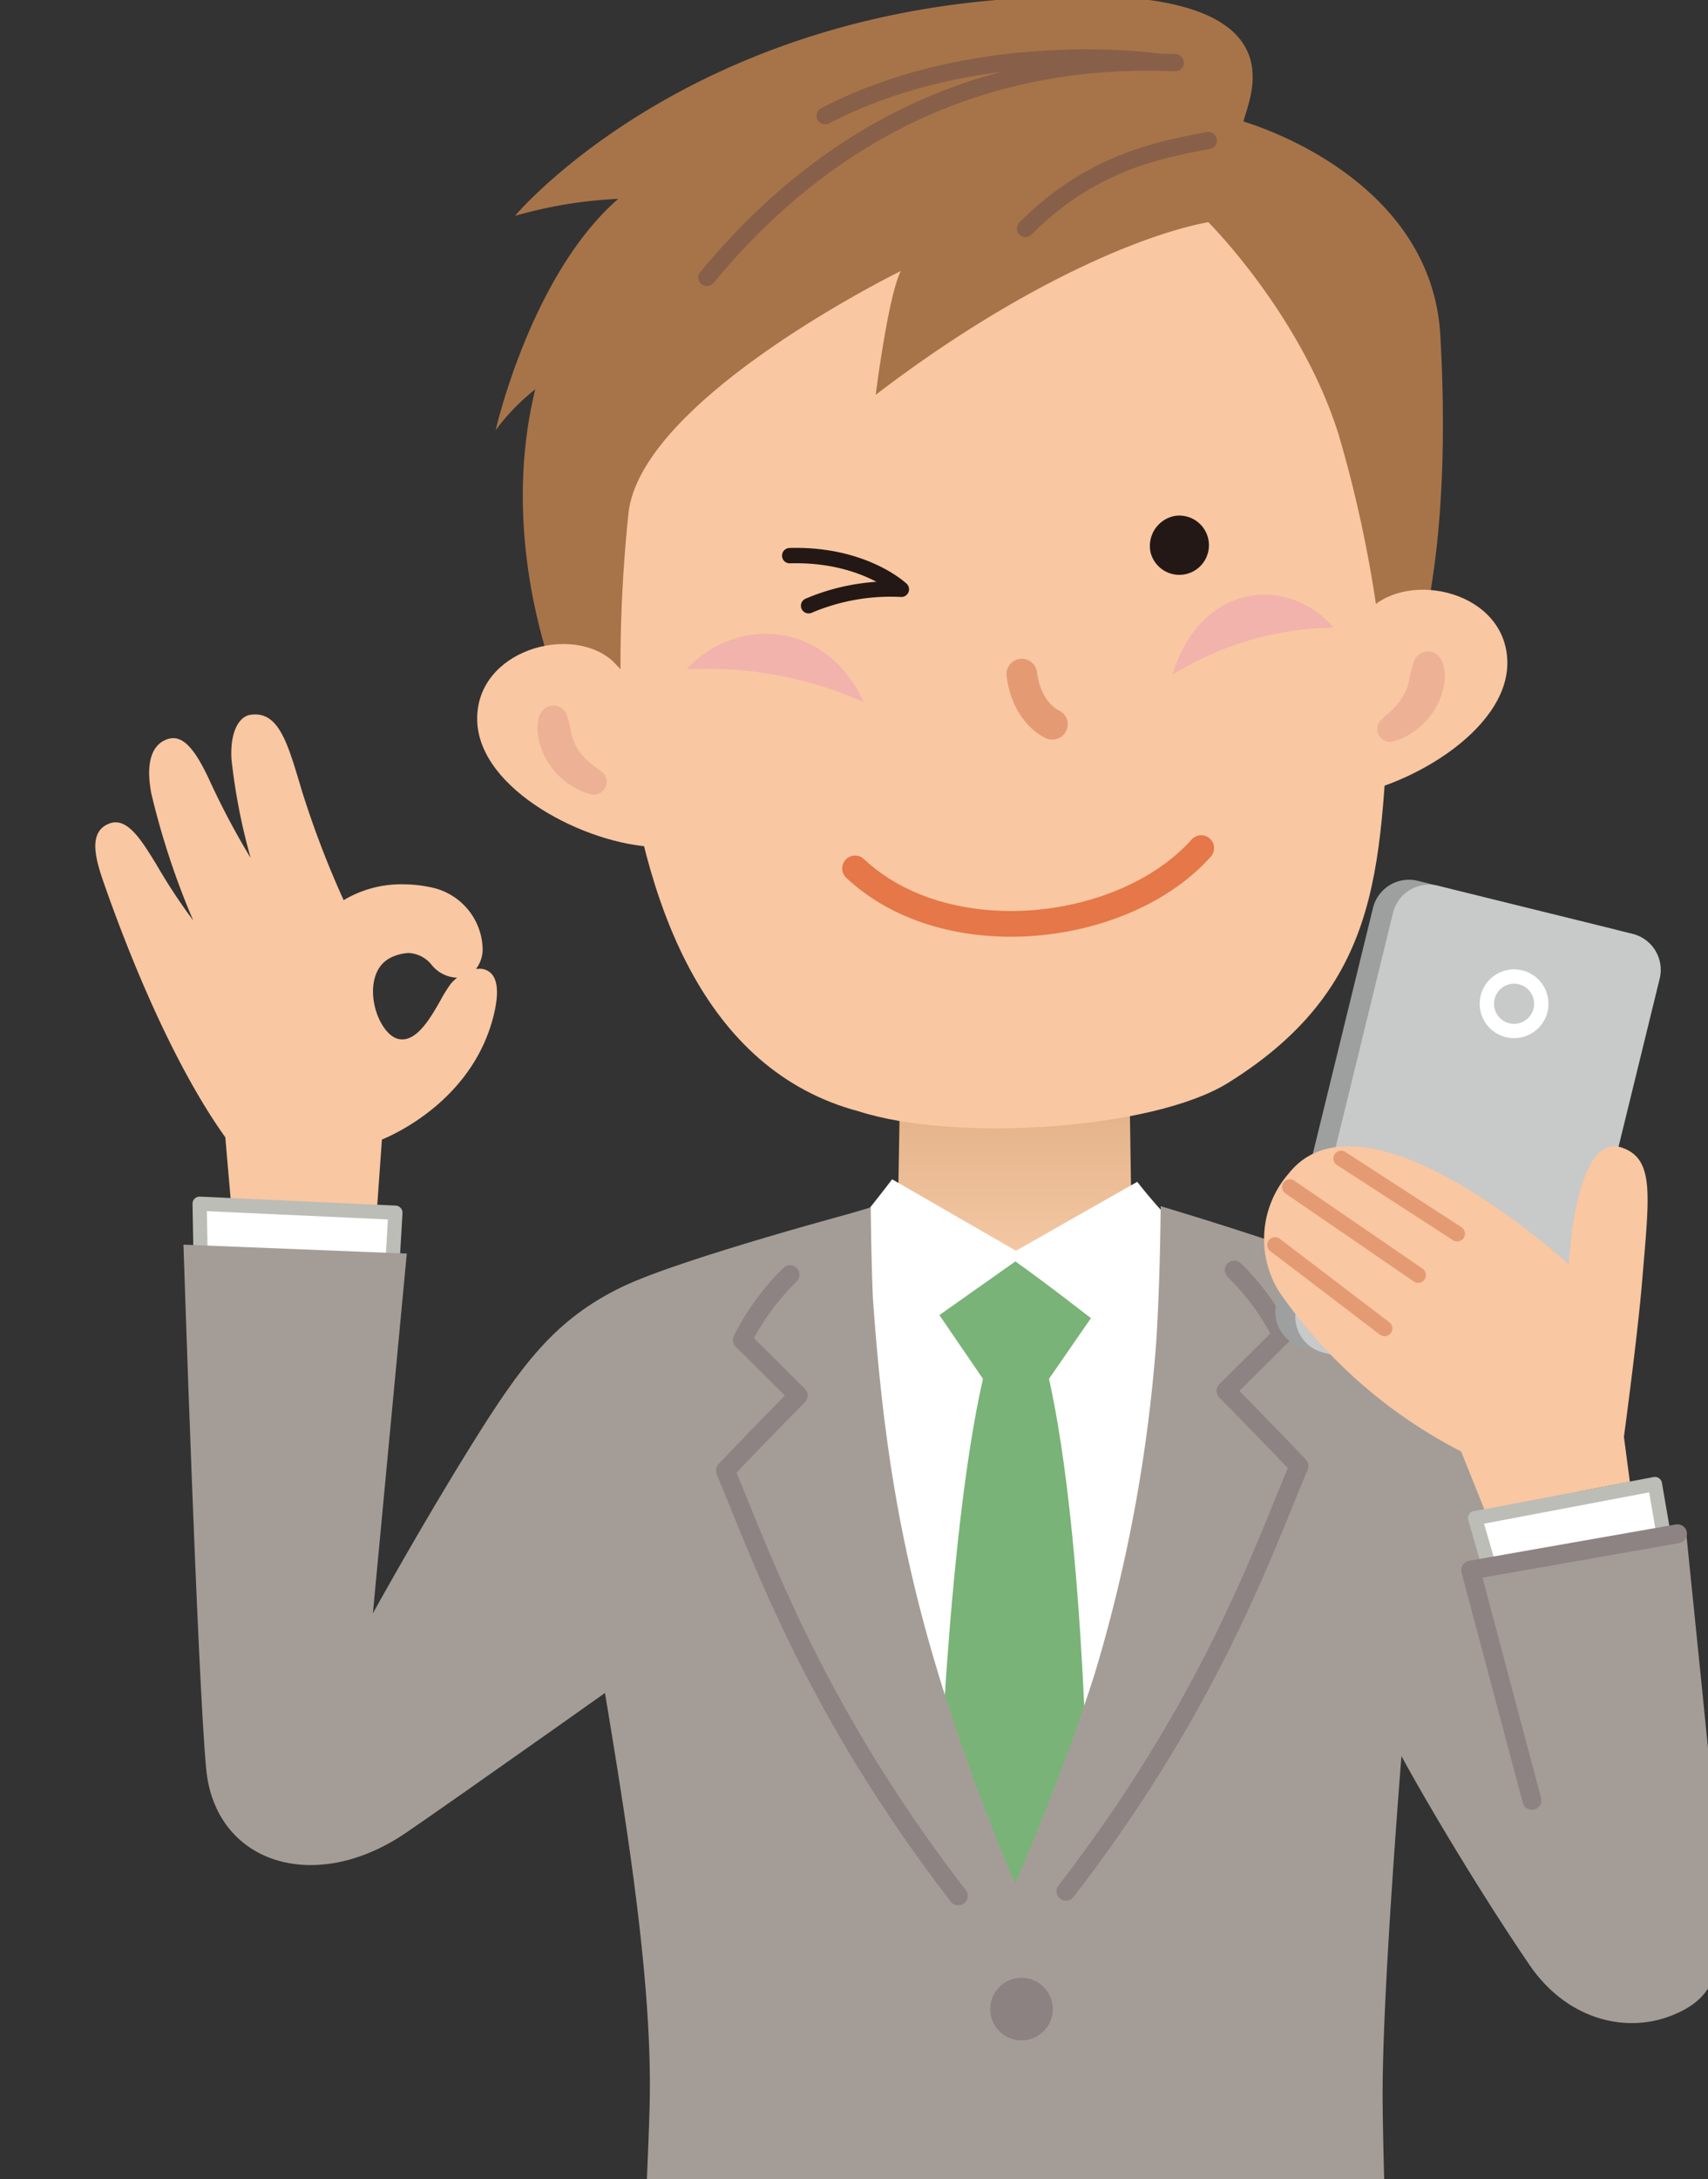
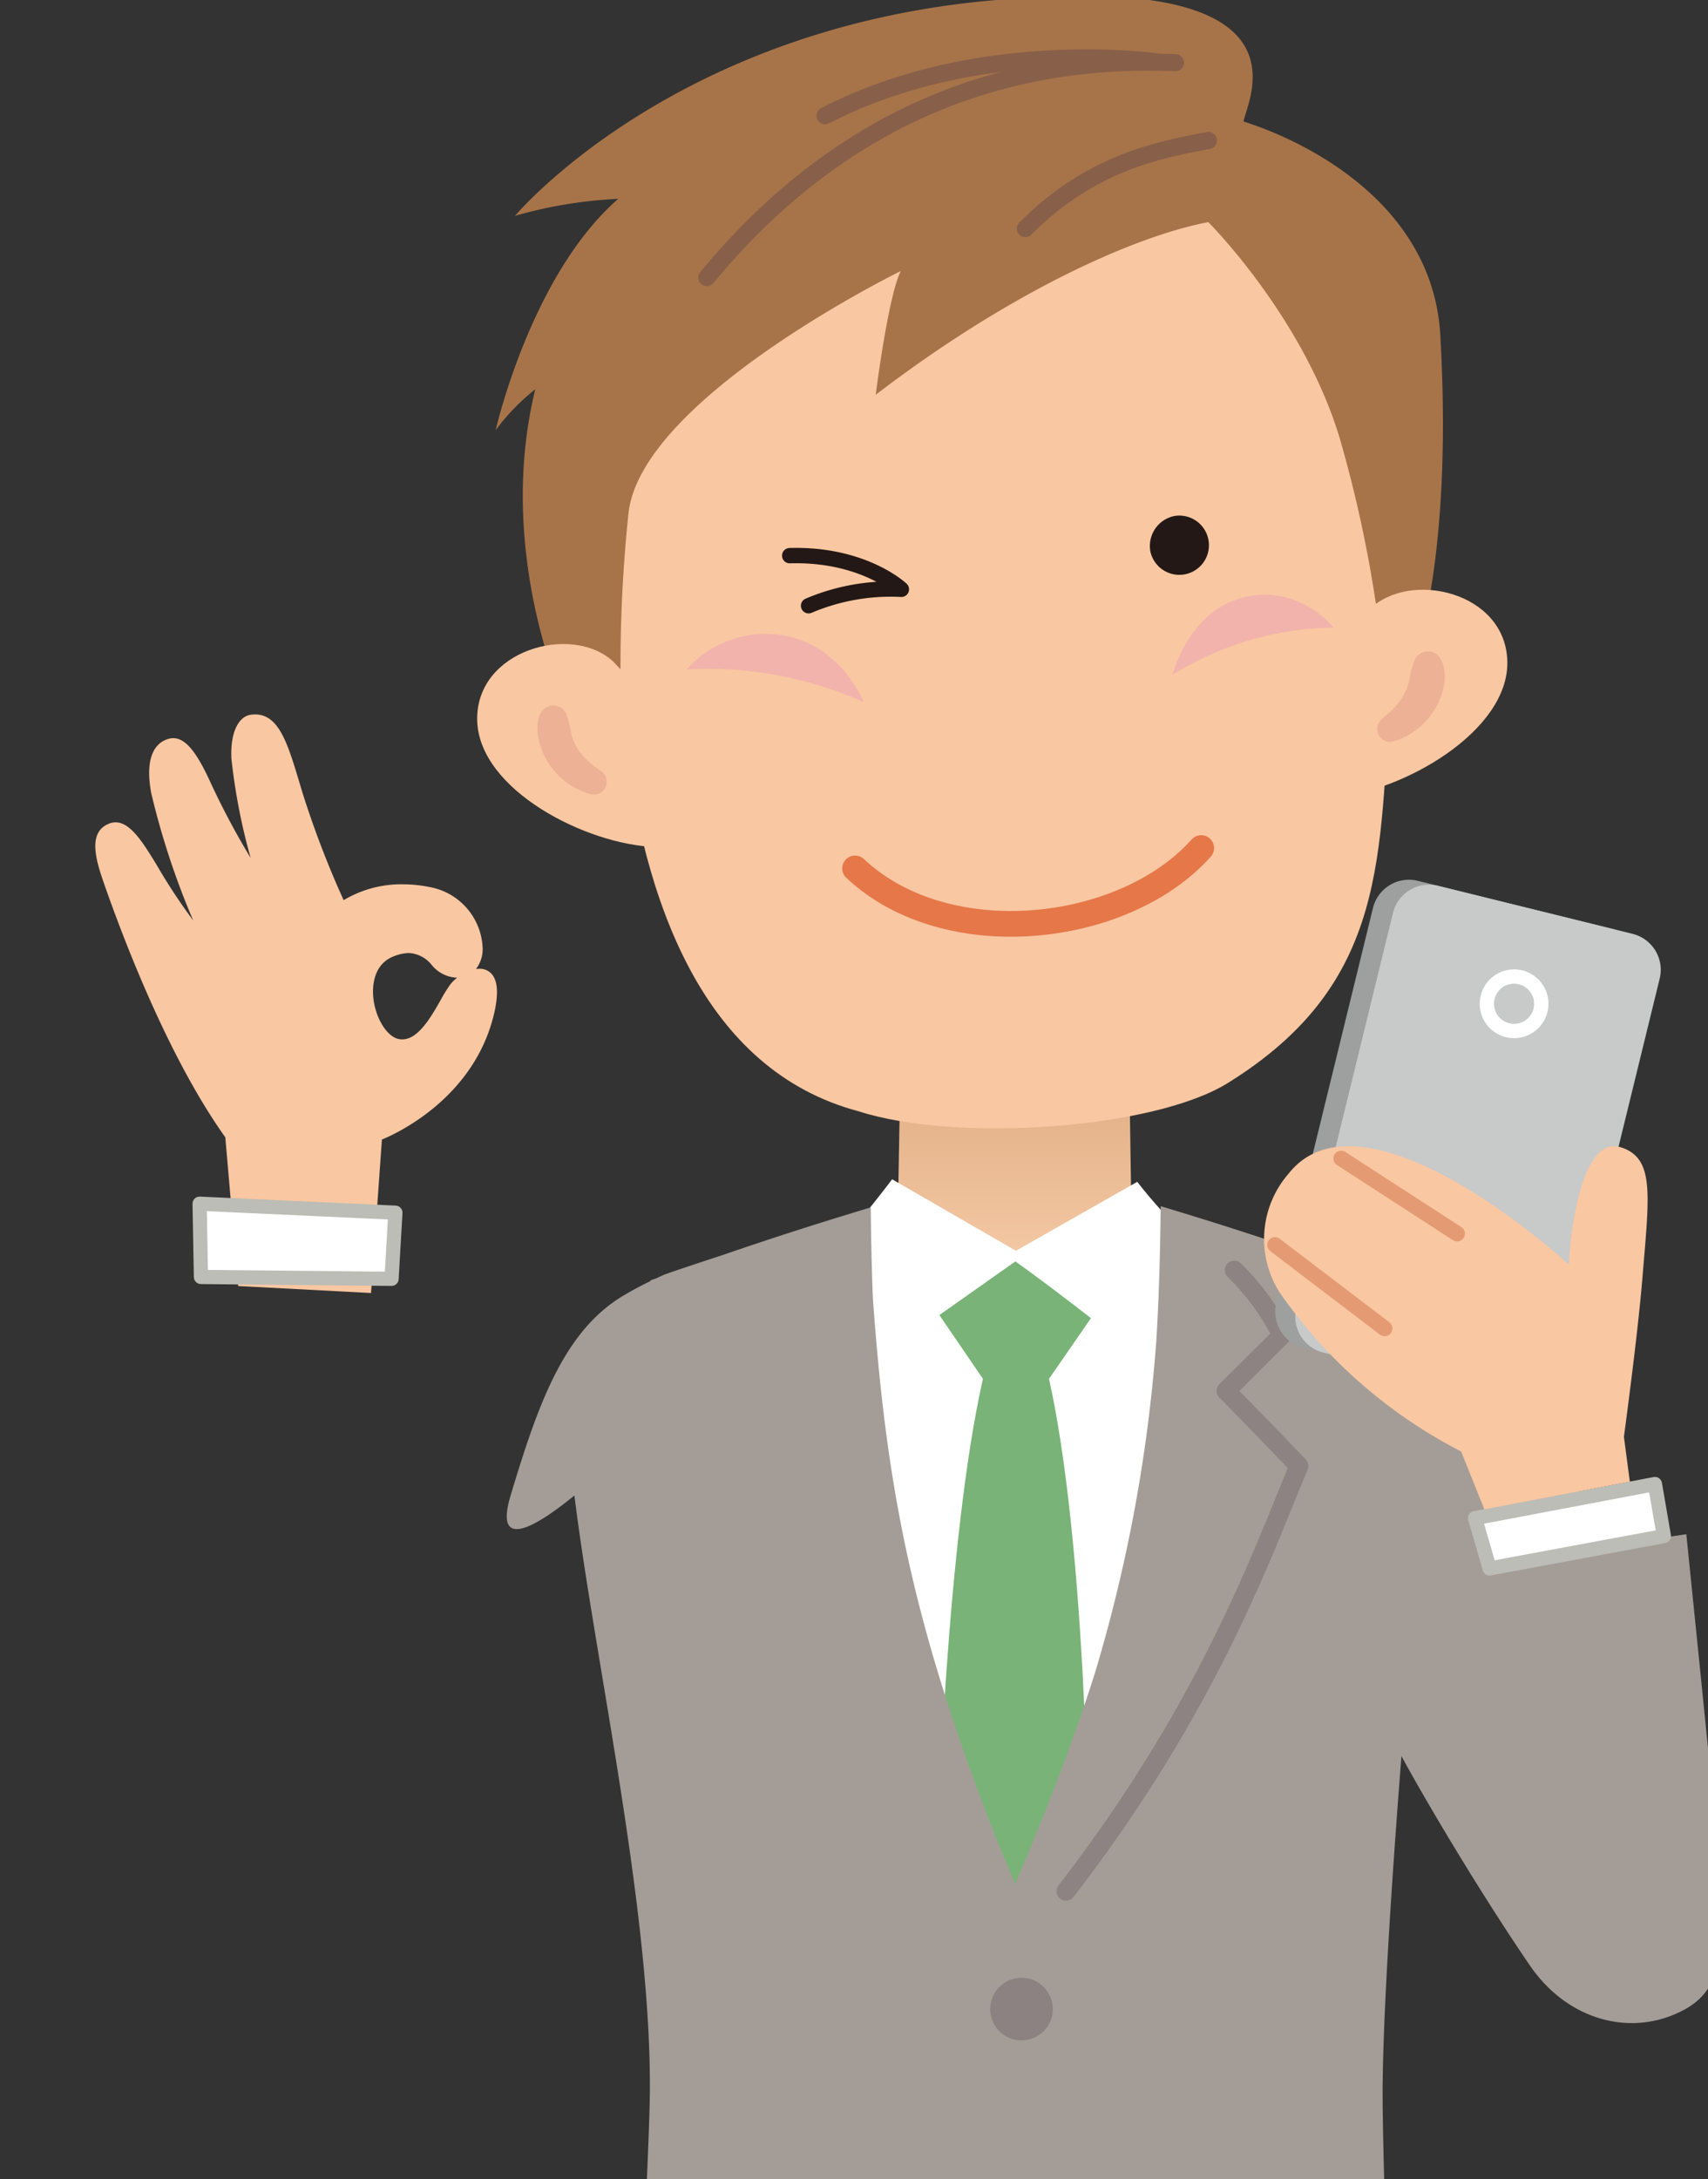
<svg xmlns="http://www.w3.org/2000/svg" width="138.08" height="176.08" viewBox="0 0 138.08 176.08">
  <rect x="0" y="0" width="138.08" height="176.08" fill="#333333" stroke="none" />
  <defs>
    <clipPath id="clip-path">
      <rect id="長方形_3" data-name="長方形 3" width="138.08" height="176.08" transform="translate(158.943 3302.649)" fill="none" />
    </clipPath>
    <linearGradient id="linear-gradient" x1="160.616" y1="0.064" x2="160.616" y2="0.525" gradientUnits="objectBoundingBox">
      <stop offset="0" stop-color="#e3b188" />
      <stop offset="1" stop-color="#f4c9a5" />
    </linearGradient>
  </defs>
  <g id="グループ_25" data-name="グループ 25" transform="translate(-158.943 -3302.649)">
    <g id="グループ_24" data-name="グループ 24" clip-path="url(#clip-path)">
      <g id="グループ_23" data-name="グループ 23">
        <g id="グループ_7" data-name="グループ 7">
          <g id="グループ_6" data-name="グループ 6">
            <g id="グループ_5" data-name="グループ 5">
              <g id="グループ_4" data-name="グループ 4">
                <path id="パス_1" data-name="パス 1" d="M178.2,3406.571l-1.043-12.02c-4.417-6.187-7.954-15.258-9.671-20.126-.71-2.01-1.589-4.5.289-5.226a1.415,1.415,0,0,1,.507-.1c1.217,0,2.227,1.651,3.3,3.4a46.841,46.841,0,0,0,2.98,4.529,62.838,62.838,0,0,1-3.392-10.284c-.63-3.379.652-4.214,1.473-4.41a1.311,1.311,0,0,1,.3-.036c.941,0,1.806.989,2.893,3.308a62.1,62.1,0,0,0,3.369,6.367,48.836,48.836,0,0,1-1.553-8.007c-.115-2.426.745-3.43,1.517-3.552a2.563,2.563,0,0,1,.4-.033c1.934,0,2.644,2.373,3.627,5.658l.177.592a77.15,77.15,0,0,0,3.352,8.759,9.056,9.056,0,0,1,4.785-1.283,10.882,10.882,0,0,1,2.172.224,5.216,5.216,0,0,1,4.28,4.954,2.634,2.634,0,0,1-.541,1.669,1.876,1.876,0,0,1,.277-.021,1.273,1.273,0,0,1,1.045.483c.47.6.5,1.731.093,3.351-1.687,6.692-7.906,9.512-9.018,9.967l-.88,12.4Zm13.812-26.911a3.509,3.509,0,0,0-1.2.251c-1.71.637-1.757,2.475-1.7,3.236.13,1.675,1.073,3.261,2.06,3.463a1.5,1.5,0,0,0,.294.03c1.294,0,2.337-1.836,3.1-3.176a11.4,11.4,0,0,1,.791-1.278,3.189,3.189,0,0,1,.547-.533h-.076a2.777,2.777,0,0,1-1.991-1.035A2.532,2.532,0,0,0,192.01,3379.66Z" fill="#f9c7a1" />
              </g>
            </g>
          </g>
        </g>
        <path id="パス_2" data-name="パス 2" d="M222.6,3603.992c-1.272,5.382-4.762,8.415-18.792,15.751-10.747,5.615-10.6,5.058-11.585,6.054s1.109,4.555,9.085,5.446c9.184,1.026,19.718-3.916,23.3-6.762a25.342,25.342,0,0,0,3.424-3.424l.263,2.372,8.479-.791-1.031-18.119Z" fill="#a98153" />
        <path id="パス_3" data-name="パス 3" d="M260.494,3603.992c1.273,5.382,4.762,8.415,18.791,15.751,10.749,5.615,10.6,5.058,11.587,6.054s-1.082,4.849-9.086,5.446c-9.823.733-19.719-3.916-23.3-6.762a25.2,25.2,0,0,1-3.424-3.424l-.264,2.372-8.478-.791,1.028-18.119Z" fill="#a98153" />
        <path id="パス_4" data-name="パス 4" d="M217.308,3501.588l.755,109.419,18.388,1.516,3.12-92.049,3.953,0,3.147,91.849,18.91-.654-.9-109.988Z" fill="#a49d97" />
        <g id="グループ_9" data-name="グループ 9">
          <g id="グループ_8" data-name="グループ 8">
            <path id="パス_5" data-name="パス 5" d="M175.081,3399.917l15.826.727-.309,5.343-15.41-.149Z" fill="#fff" stroke="#bbbdb6" stroke-linecap="round" stroke-linejoin="round" stroke-width="1.148" />
          </g>
-           <path id="パス_6" data-name="パス 6" d="M191.829,3403.946l-2.741,29.073s4-7.244,8.03-13.7c3.945-6.322,6.658-10.066,12.159-12.7,4.823-2.314,19.764-6.28,19.764-6.28l-17.071,36.2s-15.977,11.334-20.231,14.229c-7.4,5.031-15.406,2.443-16.127-5.174-.7-7.376-1.838-42.367-1.838-42.367Z" fill="#a49d97" />
          <path id="パス_7" data-name="パス 7" d="M250.247,3390.033l.146,9.51s-.809.433,4.376,3.888c7,4.669-15.676,14.867-15.676,14.867l-13.1-14.126,5.558-4.629.173-9.943Z" fill="url(#linear-gradient)" />
          <path id="パス_8" data-name="パス 8" d="M226.531,3403.5c1.89-2.067,4.535-5.555,4.535-5.555l10.011,5.775,9.805-5.57a41.027,41.027,0,0,0,3.529,3.963c-1.219,22.265-6.486,42.36-13.274,51.575C235.71,3446.312,225.289,3416.026,226.531,3403.5Z" fill="#fff" />
          <path id="パス_9" data-name="パス 9" d="M234.885,3408.917l6.144-4.336c2.666,1.891,6.108,4.587,6.108,4.587l-3.389,4.9c2.99,13.445,3.17,37.158,3.17,37.158l-5.881,11.556-6.3-11.4s.716-24.351,3.671-37.312Z" fill="#79b377" />
          <path id="パス_10" data-name="パス 10" d="M272.96,3435.7l10.993-3.117c-.344-2.959-.679-5.579-1.007-7.753-1.246-8.316-4.937-16.152-12.431-18.839-7.987-2.864-12.825-4.39-17.739-5.874-.04,3.839-.14,7.4-.35,10.823a124.792,124.792,0,0,1-4.957,26.876c-1.62,5.115-3.724,10.676-6.455,17.061q-.785-1.84-1.5-3.594c-6.963-17.663-8.944-28.918-10.006-43.767-.092-2.339-.146-4.758-.172-7.3-3.619,1.093-7.2,2.211-12.017,3.864-2.294.752-4.153,1.373-4.7,1.582-.18.08-.391.177-.614.282l-.468.166a.232.232,0,0,1-.016.065,26.736,26.736,0,0,0-2.434,1.323c-4.663,2.939-6.715,8.847-8.861,15.983-1.438,4.781,2.366,2.293,5.154.015,1.691,13.655,6.45,34.611,6.082,49.3-.228,9.082-2.323,46.869-2.323,46.869H272.3s-1.52-37.375-1.581-47.334C270.675,3464.461,271.935,3447.837,272.96,3435.7Z" fill="#a49d97" />
-           <path id="パス_11" data-name="パス 11" d="M236.414,3455.849c-11.734-15.2-15.968-27.624-18.83-34.357,1.866-1.983,5.889-6.079,5.889-6.079l-4.514-4.485a19.971,19.971,0,0,1,3.85-5.269" fill="none" stroke="#8d8383" stroke-linecap="round" stroke-linejoin="round" stroke-width="1.532" />
          <path id="パス_12" data-name="パス 12" d="M245.122,3455.475c11.734-15.2,15.968-27.624,18.831-34.357-1.867-1.982-5.891-6.076-5.891-6.076l4.515-4.488a19.992,19.992,0,0,0-3.851-5.269" fill="none" stroke="#8d8383" stroke-linecap="round" stroke-linejoin="round" stroke-width="1.532" />
        </g>
        <path id="パス_13" data-name="パス 13" d="M271.365,3358.117c-.936,13.69-.1,23.942-13.155,32.045-6.025,3.743-21.966,4.822-29.84,2.293-12.548-3.328-17.476-16.862-19.055-31.117-.921-8.288-3.411-6.712-3.581-10.235-1.02-21.567,9.339-32.875,23.946-34.259,16.192-1.534,33.791,1.863,38.061,10.678C271.066,3334.38,271.5,3356.111,271.365,3358.117Z" fill="#f9c7a1" />
        <path id="パス_14" data-name="パス 14" d="M214.467,3356.734c3.6-4.063,11.069-4.322,14.308,2.651A31.161,31.161,0,0,0,214.467,3356.734Z" fill="#f2b3ac" />
-         <path id="パス_15" data-name="パス 15" d="M241.548,3357.121c.42,3.237,2.473,4.057,2.473,4.057" fill="none" stroke="#e49b74" stroke-linecap="round" stroke-linejoin="round" stroke-width="2.478" />
        <path id="パス_16" data-name="パス 16" d="M266.739,3353.361c-3.441-4.114-10.647-3.886-13.017,3.825A25.242,25.242,0,0,1,266.739,3353.361Z" fill="#f2b3ac" />
        <path id="パス_17" data-name="パス 17" d="M251.946,3347.226a2.394,2.394,0,1,0,1.963-2.884A2.468,2.468,0,0,0,251.946,3347.226Z" fill="#231815" />
        <path id="パス_18" data-name="パス 18" d="M256.627,3320.6c-5.674,1.061-15.763,5.434-26.888,13.951,0,0,.994-7.939,2.026-10,0,0-21.088,10.32-22.021,19.639a118.382,118.382,0,0,0-.6,15.336l-4.8-.717s-5.289-11.793-2.129-24.7a17.284,17.284,0,0,0-3.2,3.3s2.837-12.539,9.909-18.691a36.049,36.049,0,0,0-8.349,1.375s12.39-14.818,37.827-17.343c27.262-2.7,21.376,7.952,21.072,9.717,5.16,1.631,15.3,6.693,15.907,17.259,1.12,19.569-2.552,27.533-2.552,27.533l-1.885.806a102.183,102.183,0,0,0-3.754-20.207C264.178,3328.13,256.627,3320.6,256.627,3320.6Z" fill="#a77449" />
        <g id="グループ_13" data-name="グループ 13">
          <g id="グループ_10" data-name="グループ 10">
            <path id="パス_19" data-name="パス 19" d="M208.486,3356.078c-3.367-3.057-11.082-.883-10.966,4.766s8.86,10.069,14.379,10.245c-1.258-2.836.276-4.012-.66-8.667C210.358,3358.071,210.627,3358.295,208.486,3356.078Z" fill="#f9c7a1" />
          </g>
          <g id="グループ_12" data-name="グループ 12">
            <g id="グループ_11" data-name="グループ 11">
              <path id="パス_20" data-name="パス 20" d="M204.754,3360.409a4.3,4.3,0,0,1,.124.425c.04.109.059.2.09.313.05.223.093.435.132.646a4.074,4.074,0,0,0,.431,1.18,4.716,4.716,0,0,0,.794,1.033c.162.157.334.311.517.456s.409.283.525.373l.211.161a1.038,1.038,0,0,1-.907,1.825,5.322,5.322,0,0,1-1.015-.394,5.661,5.661,0,0,1-.888-.539,5.858,5.858,0,0,1-2.288-3.559,3.858,3.858,0,0,1-.075-1.063,3.616,3.616,0,0,1,.079-.548,2.048,2.048,0,0,1,.169-.435,1.151,1.151,0,0,1,2.081.077Z" fill="#edb195" />
            </g>
          </g>
        </g>
        <g id="グループ_17" data-name="グループ 17">
          <g id="グループ_14" data-name="グループ 14">
            <path id="パス_21" data-name="パス 21" d="M269.648,3351.9c3.25-3.222,11.04-1.439,11.153,4.21s-8.457,10.5-13.961,10.96c1.144-2.9.172-3.983.317-8.692C267.265,3355.033,267.641,3354,269.648,3351.9Z" fill="#f9c7a1" />
          </g>
          <g id="グループ_16" data-name="グループ 16">
            <g id="グループ_15" data-name="グループ 15">
              <path id="パス_22" data-name="パス 22" d="M275.373,3355.835a1.881,1.881,0,0,1,.215.427,3.574,3.574,0,0,1,.12.549,3.5,3.5,0,0,1-.007,1.08,5.938,5.938,0,0,1-.759,2.067,5.86,5.86,0,0,1-1.429,1.61,5.715,5.715,0,0,1-.878.569,5.423,5.423,0,0,1-1.014.414,1.034,1.034,0,0,1-1.016-1.737l.223-.213c.11-.1.334-.277.493-.429s.334-.323.484-.492a5.067,5.067,0,0,0,.726-1.073,4.254,4.254,0,0,0,.375-1.18c.035-.208.08-.417.138-.641a2.68,2.68,0,0,1,.1-.314,4.379,4.379,0,0,1,.136-.433l.024-.053a1.181,1.181,0,0,1,2.07-.151Z" fill="#edb195" />
            </g>
          </g>
        </g>
        <path id="パス_23" data-name="パス 23" d="M256.634,3314c-4.123.77-9.535,1.829-14.794,7.118" fill="none" stroke="#886049" stroke-linecap="round" stroke-linejoin="round" stroke-width="1.388" />
        <g id="グループ_18" data-name="グループ 18">
          <path id="パス_24" data-name="パス 24" d="M253.963,3307.716c-13.947-.6-27.107,4.343-37.876,17.359" fill="none" stroke="#886049" stroke-linecap="round" stroke-linejoin="round" stroke-width="1.388" />
          <path id="パス_25" data-name="パス 25" d="M252.323,3307.63c-3.142-.386-15.778-1.3-26.677,4.374" fill="none" stroke="#886049" stroke-linecap="round" stroke-linejoin="round" stroke-width="1.388" />
        </g>
        <path id="パス_26" data-name="パス 26" d="M256.052,3371.18c-6.213,6.967-20.549,8.624-27.981,1.645" fill="none" stroke="#e57749" stroke-linecap="round" stroke-linejoin="round" stroke-width="2.079" />
        <path id="パス_27" data-name="パス 27" d="M222.785,3347.55c5.984-.173,9.027,2.719,9.027,2.719a16.968,16.968,0,0,0-7.5,1.329" fill="none" stroke="#231815" stroke-linecap="round" stroke-linejoin="round" stroke-width="1.241" />
        <path id="パス_28" data-name="パス 28" d="M297.958,3453.479c-.3-3.54-2.688-26.855-2.688-26.855l-7.654,1.149s-2.886-12.613-3.6-14.044c-2.6-5.2-4.931-5.429-4.931-5.429l-8.783-1.63s-.315,2.076-1.065,4.934l-5.721,57.8,3.382-4.736c-.193-3.474,3.51-20.793,3.382-24.014,1.278,3.156,7.514,13.762,12.336,20.811,2.886,4.218,7.536,5.57,11.4,4.081S298.626,3461.4,297.958,3453.479Z" fill="#a49d97" />
        <g id="グループ_19" data-name="グループ 19">
          <path id="パス_29" data-name="パス 29" d="M283.683,3413.254l-5.464,1.736-13.909-3.438a2.991,2.991,0,0,1-2.188-3.609l7.818-31.929a2.993,2.993,0,0,1,3.608-2.191l15.763,3.892a2.993,2.993,0,0,1,2.188,3.61Z" fill="#9e9f9f" />
          <path id="パス_30" data-name="パス 30" d="M278.218,3414.99l-12.287-3.04a2.992,2.992,0,0,1-2.19-3.609l7.818-31.93a2.994,2.994,0,0,1,3.61-2.19l15.761,3.891a2.994,2.994,0,0,1,2.189,3.61l-7.585,30.983Z" fill="#c8c9c9" />
          <path id="パス_31" data-name="パス 31" d="M279.2,3384.248a2.2,2.2,0,1,0,1.659-2.632A2.2,2.2,0,0,0,279.2,3384.248Z" fill="none" stroke="#fff" stroke-miterlimit="10" stroke-width="1.158" />
        </g>
        <g id="グループ_20" data-name="グループ 20">
          <path id="パス_32" data-name="パス 32" d="M292.733,3422.57l-14.543,2.758,1.179,4.063,14.087-2.616Z" fill="#fff" stroke="#bbbdb6" stroke-linecap="round" stroke-linejoin="round" stroke-width="1.148" />
        </g>
-         <path id="パス_33" data-name="パス 33" d="M294.555,3426.591l-16.717,2.935,4.948,18.6" fill="none" stroke="#8d8383" stroke-linecap="round" stroke-linejoin="round" stroke-width="1.532" />
        <path id="パス_34" data-name="パス 34" d="M238.994,3465a2.53,2.53,0,1,0,2.531-2.531A2.532,2.532,0,0,0,238.994,3465Z" fill="#8c8282" />
        <g id="グループ_22" data-name="グループ 22">
          <g id="グループ_21" data-name="グループ 21">
            <path id="パス_35" data-name="パス 35" d="M277.064,3419.939a40.194,40.194,0,0,1-14.65-12.816,8.041,8.041,0,0,1,.707-9.639c4.475-5.675,15.032.616,22.648,7.338,0,0,.5-10.815,4.341-9.42,2.606.947,2.162,3.831,1.6,10.637-.369,4.5-1.484,12.714-1.484,12.714l.478,3.625-11.761,2.238Z" fill="#f9c7a1" />
          </g>
          <line id="線_1" data-name="線 1" x2="9.379" y2="6.075" transform="translate(267.365 3396.263)" fill="none" stroke="#e49b74" stroke-linecap="round" stroke-linejoin="round" stroke-width="1.256" />
-           <line id="線_2" data-name="線 2" x2="10.372" y2="7.111" transform="translate(263.222 3398.574)" fill="none" stroke="#e49b74" stroke-linecap="round" stroke-linejoin="round" stroke-width="1.256" />
          <line id="線_3" data-name="線 3" x2="8.862" y2="6.748" transform="translate(262.017 3403.249)" fill="none" stroke="#e49b74" stroke-linecap="round" stroke-linejoin="round" stroke-width="1.256" />
        </g>
        <path id="パス_36" data-name="パス 36" d="M239.24,3483.043a2.536,2.536,0,1,0,2.535-2.537A2.536,2.536,0,0,0,239.24,3483.043Z" fill="#8c8282" />
        <path id="パス_37" data-name="パス 37" d="M219.45,3519.085c6.51-.157,16.332-.784,17.882-3.271,2.332-3.733,4.432-21.248,4.432-21.248s2.1,18.322,4.118,21.333c1.391,2.076,10.347,2.88,17.094,3.194" fill="none" stroke="#8d8383" stroke-linecap="round" stroke-linejoin="round" stroke-width="1.532" />
      </g>
    </g>
  </g>
</svg>